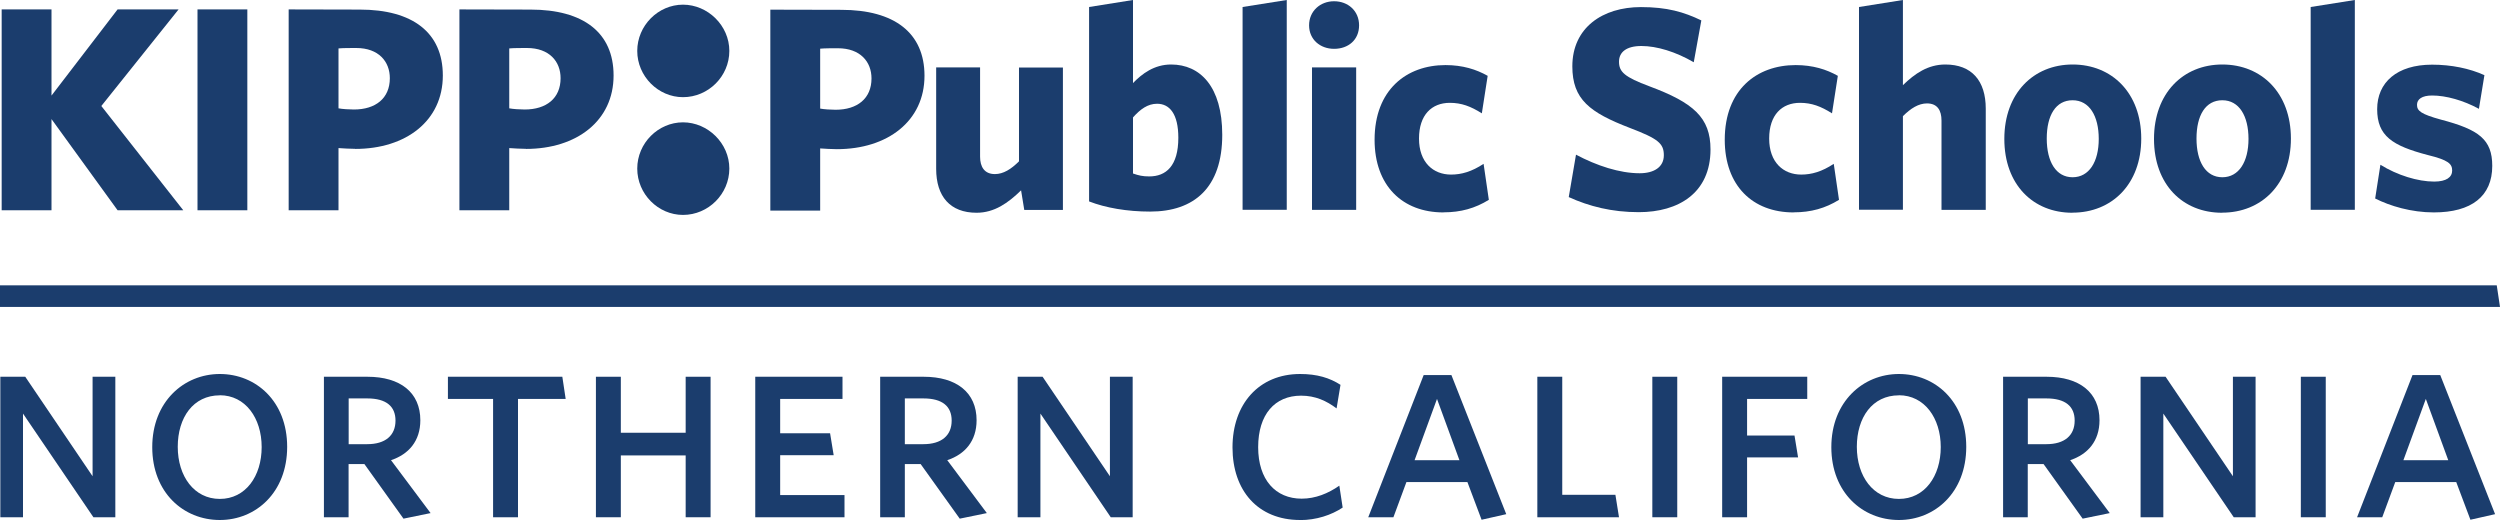
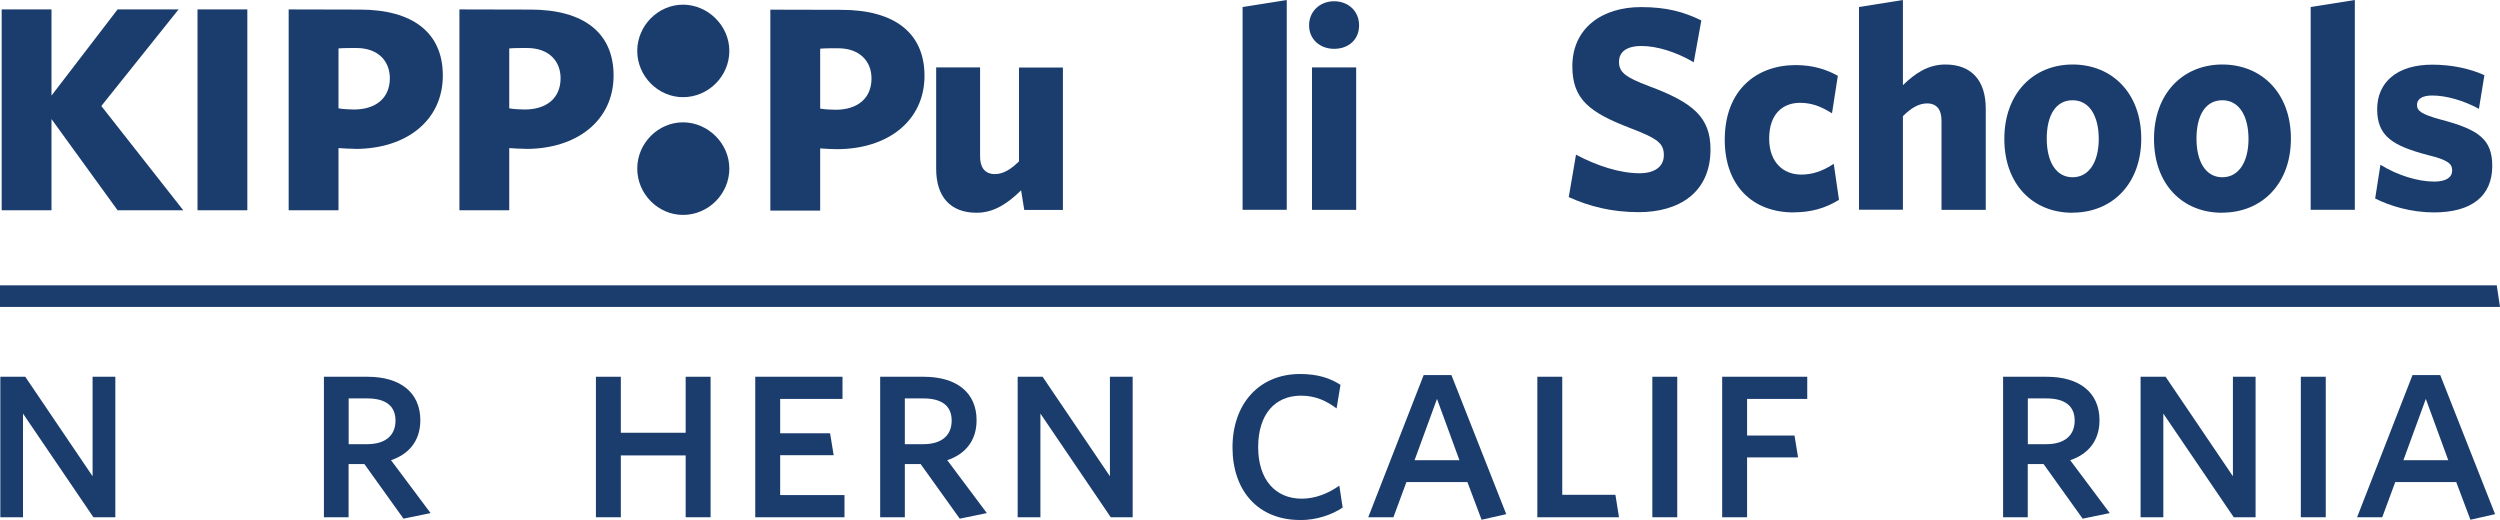
<svg xmlns="http://www.w3.org/2000/svg" id="Layer_1" data-name="Layer 1" viewBox="0 0 300 62.4">
  <defs>
    <style>
      .cls-1 {
        fill: #1b3d6d;
      }
    </style>
  </defs>
  <path class="cls-1" d="M81.96,11.66c-2.98,0-5.49-2.51-5.49-5.55s2.51-5.55,5.49-5.55,5.56,2.51,5.56,5.55-2.51,5.55-5.56,5.55ZM81.96,25.79c-2.98,0-5.49-2.51-5.49-5.56s2.51-5.55,5.49-5.55,5.56,2.51,5.56,5.55-2.51,5.56-5.56,5.56Z" />
  <path class="cls-1" d="M14.11,25.23l-7.93-10.94v10.94H.2V1.13h5.98v10.34L14.11,1.13h7.32l-9.27,11.59,9.83,12.51h-7.88ZM29.68,1.13h-5.98v24.1h5.98V1.13ZM42.75,5.76c-.7,0-1.57,0-2.13.05v7.19c.46.09,1.3.14,1.85.14,2.6,0,4.31-1.34,4.31-3.76,0-1.99-1.34-3.62-4.03-3.62ZM42.61,17.86c-.51,0-1.48-.05-1.99-.09v7.46h-5.98V1.13c2.13,0,5.56.02,8.53.02,6.35,0,9.97,2.76,9.97,7.91,0,5.42-4.4,8.81-10.52,8.81ZM63.24,5.76c-.69,0-1.57,0-2.13.05v7.19c.46.09,1.3.14,1.85.14,2.6,0,4.31-1.34,4.31-3.76,0-1.99-1.34-3.62-4.03-3.62ZM63.1,17.86c-.51,0-1.48-.05-1.99-.09v7.46h-5.98V1.13c2.28,0,5.57.02,8.53.02,6.35,0,9.97,2.76,9.97,7.91,0,5.42-4.41,8.81-10.52,8.81Z" />
  <g>
    <path class="cls-1" d="M122.91,25.18l-.38-2.34c-1.57,1.53-3.21,2.69-5.34,2.69-3.17,0-4.85-1.95-4.85-5.27v-12.17h5.27v10.71c0,1.22.52,2.09,1.78,2.09,1.01,0,1.95-.59,2.89-1.53v-11.26h5.27v17.09h-4.64Z" />
-     <path class="cls-1" d="M138.01,25.39c-2.76,0-5.34-.45-7.32-1.22V.84l5.27-.84v9.97c1.08-1.12,2.55-2.23,4.57-2.23,3.49,0,6.14,2.65,6.14,8.44,0,6.35-3.38,9.21-8.65,9.21ZM138.85,12.45c-1.12,0-2.02.66-2.89,1.64v6.73c.7.24,1.15.35,1.95.35,2.02,0,3.49-1.26,3.49-4.64,0-2.86-1.05-4.08-2.55-4.08Z" />
    <polygon class="cls-1" points="149.11 25.18 149.11 .84 154.41 0 154.41 25.18 149.11 25.18" />
    <path class="cls-1" d="M160.09,5.86c-1.67,0-3-1.12-3-2.82s1.33-2.89,3-2.89,3,1.15,3,2.89-1.29,2.82-3,2.82ZM157.44,25.18V8.09h5.3v17.09h-5.3Z" />
-     <path class="cls-1" d="M173.21,25.49c-4.92,0-8.26-3.21-8.26-8.72,0-6,3.84-8.96,8.51-8.96,2.06,0,3.7.52,5.06,1.29l-.7,4.5c-1.33-.84-2.44-1.26-3.84-1.26-2.16,0-3.7,1.43-3.7,4.29s1.71,4.32,3.84,4.32c1.26,0,2.48-.35,3.91-1.29l.63,4.32c-1.64,1.01-3.35,1.5-5.44,1.5Z" />
-     <path class="cls-1" d="M196.65,25.46c-3.24,0-5.96-.7-8.4-1.81l.87-5.09c2.48,1.32,5.23,2.23,7.64,2.23,1.71,0,2.9-.73,2.9-2.16s-.7-1.99-4.08-3.28c-4.81-1.85-6.9-3.42-6.9-7.39,0-4.64,3.63-7.11,8.23-7.11,3.14,0,5.16.59,7.25,1.6l-.91,5.02c-2.16-1.26-4.43-1.95-6.28-1.95s-2.69.77-2.69,1.88c0,1.22.65,1.84,3.66,2.96,5.25,1.96,7.32,3.73,7.32,7.57,0,5.23-3.84,7.53-8.61,7.53Z" />
+     <path class="cls-1" d="M196.65,25.46c-3.24,0-5.96-.7-8.4-1.81l.87-5.09c2.48,1.32,5.23,2.23,7.64,2.23,1.71,0,2.9-.73,2.9-2.16s-.7-1.99-4.08-3.28c-4.81-1.85-6.9-3.42-6.9-7.39,0-4.64,3.63-7.11,8.23-7.11,3.14,0,5.16.59,7.25,1.6l-.91,5.02c-2.16-1.26-4.43-1.95-6.28-1.95s-2.69.77-2.69,1.88c0,1.22.65,1.84,3.66,2.96,5.25,1.96,7.32,3.73,7.32,7.57,0,5.23-3.84,7.53-8.61,7.53" />
    <path class="cls-1" d="M215.23,25.49c-4.92,0-8.26-3.21-8.26-8.72,0-6,3.84-8.96,8.51-8.96,2.06,0,3.7.52,5.06,1.29l-.7,4.5c-1.33-.84-2.44-1.26-3.84-1.26-2.16,0-3.7,1.43-3.7,4.29s1.71,4.32,3.84,4.32c1.26,0,2.48-.35,3.91-1.29l.63,4.32c-1.64,1.01-3.35,1.5-5.44,1.5Z" />
    <path class="cls-1" d="M232.98,25.18v-10.71c0-1.22-.49-2.06-1.74-2.06-1.01,0-1.95.59-2.89,1.53v11.23h-5.27V.84l5.27-.84v10.22c1.43-1.39,3-2.48,5.09-2.48,3.17,0,4.85,1.95,4.85,5.3v12.14h-5.3Z" />
    <path class="cls-1" d="M248.68,25.53c-4.71,0-8.16-3.38-8.16-8.86s3.49-8.93,8.2-8.93,8.23,3.42,8.23,8.89-3.52,8.89-8.26,8.89ZM248.71,12.03c-2.02,0-3.1,1.81-3.1,4.6s1.12,4.64,3.1,4.64,3.14-1.85,3.14-4.6-1.12-4.64-3.14-4.64Z" />
    <path class="cls-1" d="M266.64,25.53c-4.71,0-8.16-3.38-8.16-8.86s3.49-8.93,8.2-8.93,8.23,3.42,8.23,8.89-3.52,8.89-8.26,8.89ZM266.68,12.03c-2.02,0-3.1,1.81-3.1,4.6s1.12,4.64,3.1,4.64,3.14-1.85,3.14-4.6-1.12-4.64-3.14-4.64Z" />
    <polygon class="cls-1" points="277.28 25.18 277.28 .84 282.58 0 282.58 25.18 277.28 25.18" />
    <path class="cls-1" d="M292.07,25.49c-2.72,0-5.27-.77-7.05-1.67l.63-4.05c2.02,1.26,4.5,2.02,6.45,2.02,1.46,0,2.16-.52,2.16-1.33s-.49-1.26-2.9-1.85c-4.29-1.12-6.1-2.3-6.1-5.51s2.37-5.34,6.59-5.34c2.3,0,4.5.45,6.28,1.26l-.66,4.04c-1.85-1.01-3.94-1.6-5.62-1.6-1.22,0-1.81.45-1.81,1.12,0,.73.49,1.12,2.89,1.78,4.53,1.19,6.14,2.37,6.14,5.55,0,3.63-2.48,5.58-7.01,5.58Z" />
    <path class="cls-1" d="M100.55,5.79c-.69,0-1.57,0-2.13.05v7.19c.46.09,1.3.14,1.85.14,2.6,0,4.31-1.34,4.31-3.76,0-1.99-1.34-3.62-4.03-3.62ZM100.41,17.9c-.51,0-1.48-.05-1.99-.09v7.46h-5.98V1.16c2.28,0,5.57.02,8.53.02,6.35,0,9.97,2.76,9.97,7.91,0,5.42-4.41,8.81-10.52,8.81Z" />
  </g>
  <g>
    <polygon class="cls-1" points="11.21 62.07 2.76 49.63 2.76 62.07 .04 62.07 .04 45.21 3.03 45.21 11.11 57.15 11.11 45.21 13.84 45.21 13.84 62.07 11.21 62.07" />
-     <path class="cls-1" d="M26.38,62.4c-4.36,0-8.11-3.29-8.11-8.74s3.79-8.78,8.11-8.78,8.08,3.26,8.08,8.74-3.76,8.78-8.08,8.78ZM26.38,47.44c-3.19,0-5.05,2.66-5.05,6.18s1.96,6.25,5.05,6.25,5.02-2.73,5.02-6.22-1.96-6.22-5.02-6.22Z" />
    <path class="cls-1" d="M48.42,62.24l-4.69-6.55h-1.9v6.38h-2.96v-16.86h5.22c3.96,0,6.35,1.9,6.35,5.22,0,2.49-1.4,4.09-3.52,4.79l4.75,6.35-3.26.67ZM44.07,47.81h-2.23v5.49h2.23c2.16,0,3.39-1.03,3.39-2.83,0-1.7-1.1-2.66-3.39-2.66Z" />
-     <polygon class="cls-1" points="62.16 47.87 62.16 62.07 59.17 62.07 59.17 47.87 53.75 47.87 53.75 45.21 67.48 45.21 67.88 47.87 62.16 47.87" />
    <polygon class="cls-1" points="82.28 62.07 82.28 54.65 74.5 54.65 74.5 62.07 71.51 62.07 71.51 45.21 74.5 45.21 74.5 51.93 82.28 51.93 82.28 45.21 85.27 45.21 85.27 62.07 82.28 62.07" />
    <polygon class="cls-1" points="90.63 62.07 90.63 45.21 101.1 45.21 101.1 47.87 93.62 47.87 93.62 51.99 99.61 51.99 100.04 54.62 93.62 54.62 93.62 59.41 101.34 59.41 101.34 62.07 90.63 62.07" />
    <path class="cls-1" d="M115.17,62.24l-4.69-6.55h-1.9v6.38h-2.96v-16.86h5.22c3.96,0,6.35,1.9,6.35,5.22,0,2.49-1.4,4.09-3.52,4.79l4.75,6.35-3.26.67ZM110.81,47.81h-2.23v5.49h2.23c2.16,0,3.39-1.03,3.39-2.83,0-1.7-1.1-2.66-3.39-2.66Z" />
    <polygon class="cls-1" points="133.29 62.07 124.85 49.63 124.85 62.07 122.12 62.07 122.12 45.21 125.11 45.21 133.19 57.15 133.19 45.21 135.92 45.21 135.92 62.07 133.29 62.07" />
    <path class="cls-1" d="M156.01,62.4c-5.05,0-8.11-3.52-8.11-8.71s3.16-8.81,8.11-8.81c2.06,0,3.56.47,4.85,1.3l-.47,2.83c-1.2-.9-2.53-1.53-4.26-1.53-3.16,0-5.15,2.26-5.15,6.18s2.09,6.18,5.22,6.18c1.66,0,3.19-.63,4.52-1.56l.4,2.63c-1.36.9-3.16,1.5-5.12,1.5Z" />
    <path class="cls-1" d="M164.19,62.07l6.65-17.06h3.33l6.58,16.69-2.96.67-1.7-4.52h-7.32l-1.56,4.22h-3.03ZM169.74,55.22h5.39l-2.69-7.35-2.69,7.35Z" />
    <polygon class="cls-1" points="184.48 62.07 184.48 45.21 187.47 45.21 187.47 59.38 193.85 59.38 194.28 62.07 184.48 62.07" />
    <rect class="cls-1" x="198.28" y="45.21" width="2.99" height="16.86" />
    <polygon class="cls-1" points="209.65 47.87 209.65 52.26 215.34 52.26 215.77 54.89 209.65 54.89 209.65 62.07 206.66 62.07 206.66 45.21 216.87 45.21 216.87 47.87 209.65 47.87" />
-     <path class="cls-1" d="M227.87,62.4c-4.36,0-8.11-3.29-8.11-8.74s3.79-8.78,8.11-8.78,8.08,3.26,8.08,8.74-3.76,8.78-8.08,8.78ZM227.87,47.44c-3.19,0-5.05,2.66-5.05,6.18s1.96,6.25,5.05,6.25,5.02-2.73,5.02-6.22-1.96-6.22-5.02-6.22Z" />
    <path class="cls-1" d="M249.92,62.24l-4.69-6.55h-1.9v6.38h-2.96v-16.86h5.22c3.96,0,6.35,1.9,6.35,5.22,0,2.49-1.4,4.09-3.52,4.79l4.75,6.35-3.26.67ZM245.57,47.81h-2.23v5.49h2.23c2.16,0,3.39-1.03,3.39-2.83,0-1.7-1.1-2.66-3.39-2.66Z" />
    <polygon class="cls-1" points="268.05 62.07 259.6 49.63 259.6 62.07 256.87 62.07 256.87 45.21 259.87 45.21 267.95 57.15 267.95 45.21 270.67 45.21 270.67 62.07 268.05 62.07" />
    <rect class="cls-1" x="276.1" y="45.21" width="2.99" height="16.86" />
    <path class="cls-1" d="M282.85,62.07l6.65-17.06h3.33l6.58,16.69-2.96.67-1.7-4.52h-7.32l-1.56,4.22h-3.03ZM288.4,55.22h5.39l-2.69-7.35-2.69,7.35Z" />
  </g>
  <polygon class="cls-1" points="299.61 34.24 0 34.24 0 36.83 300 36.83 299.61 34.24" />
</svg>